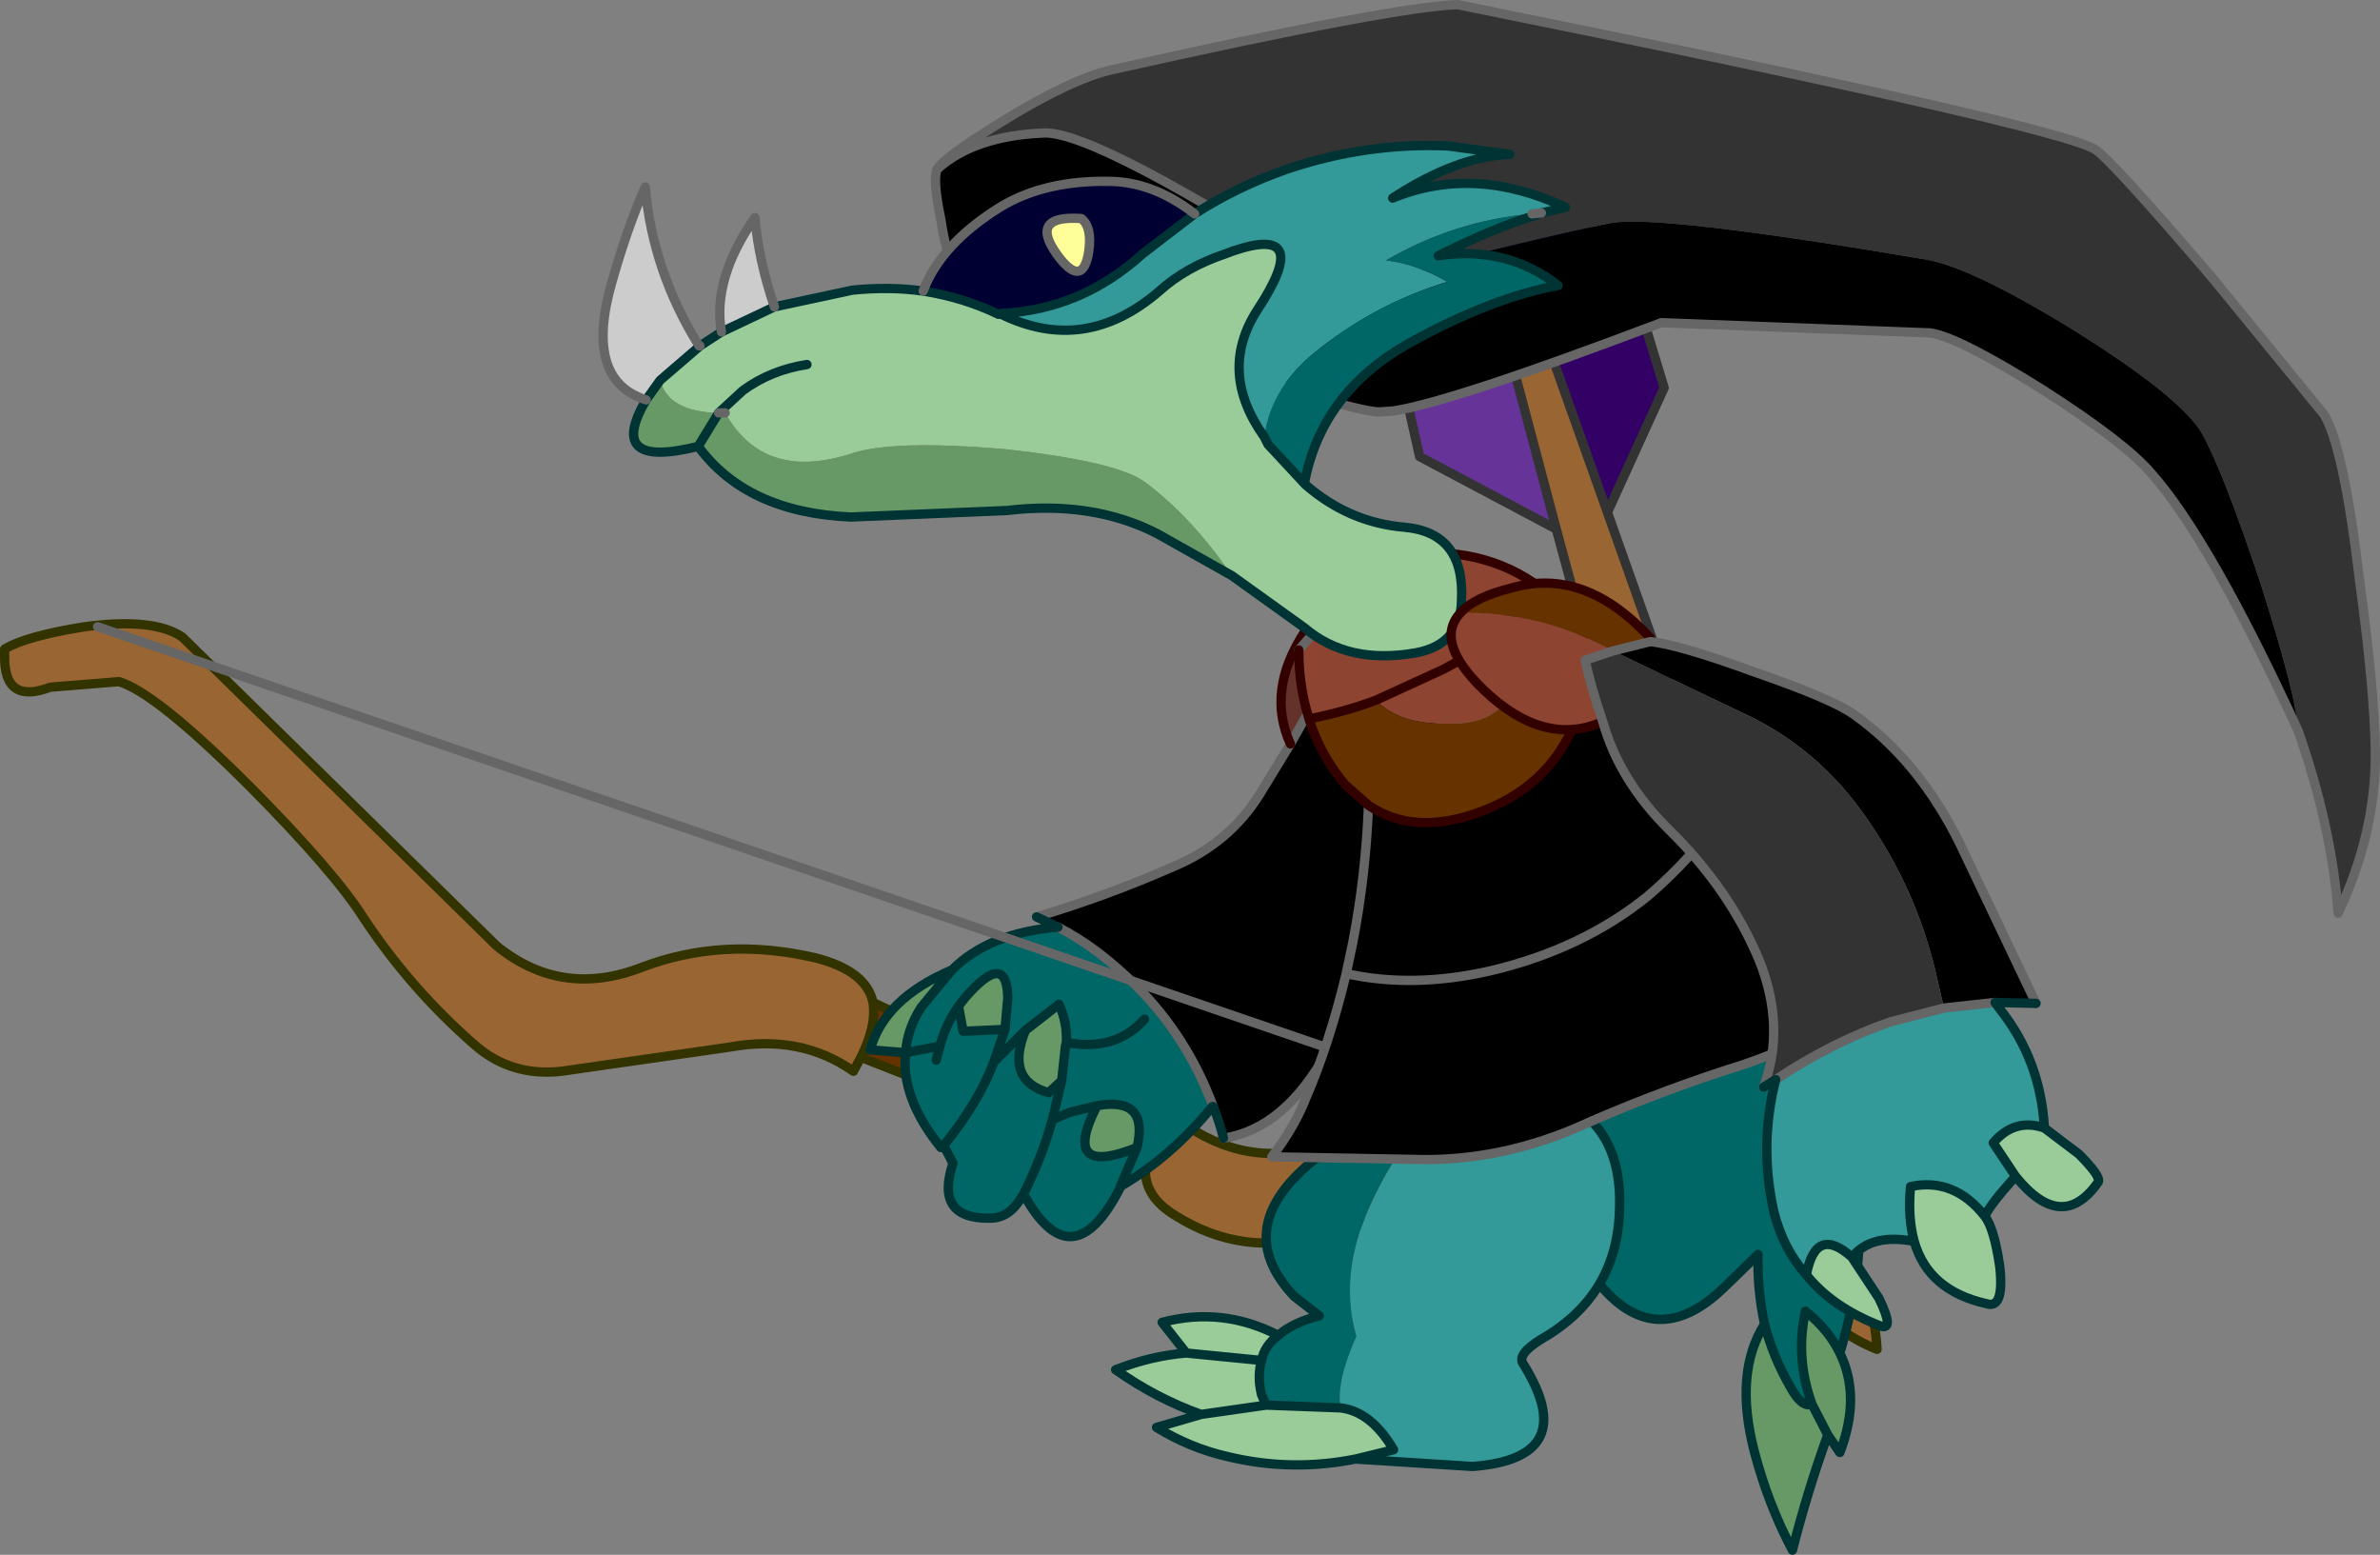
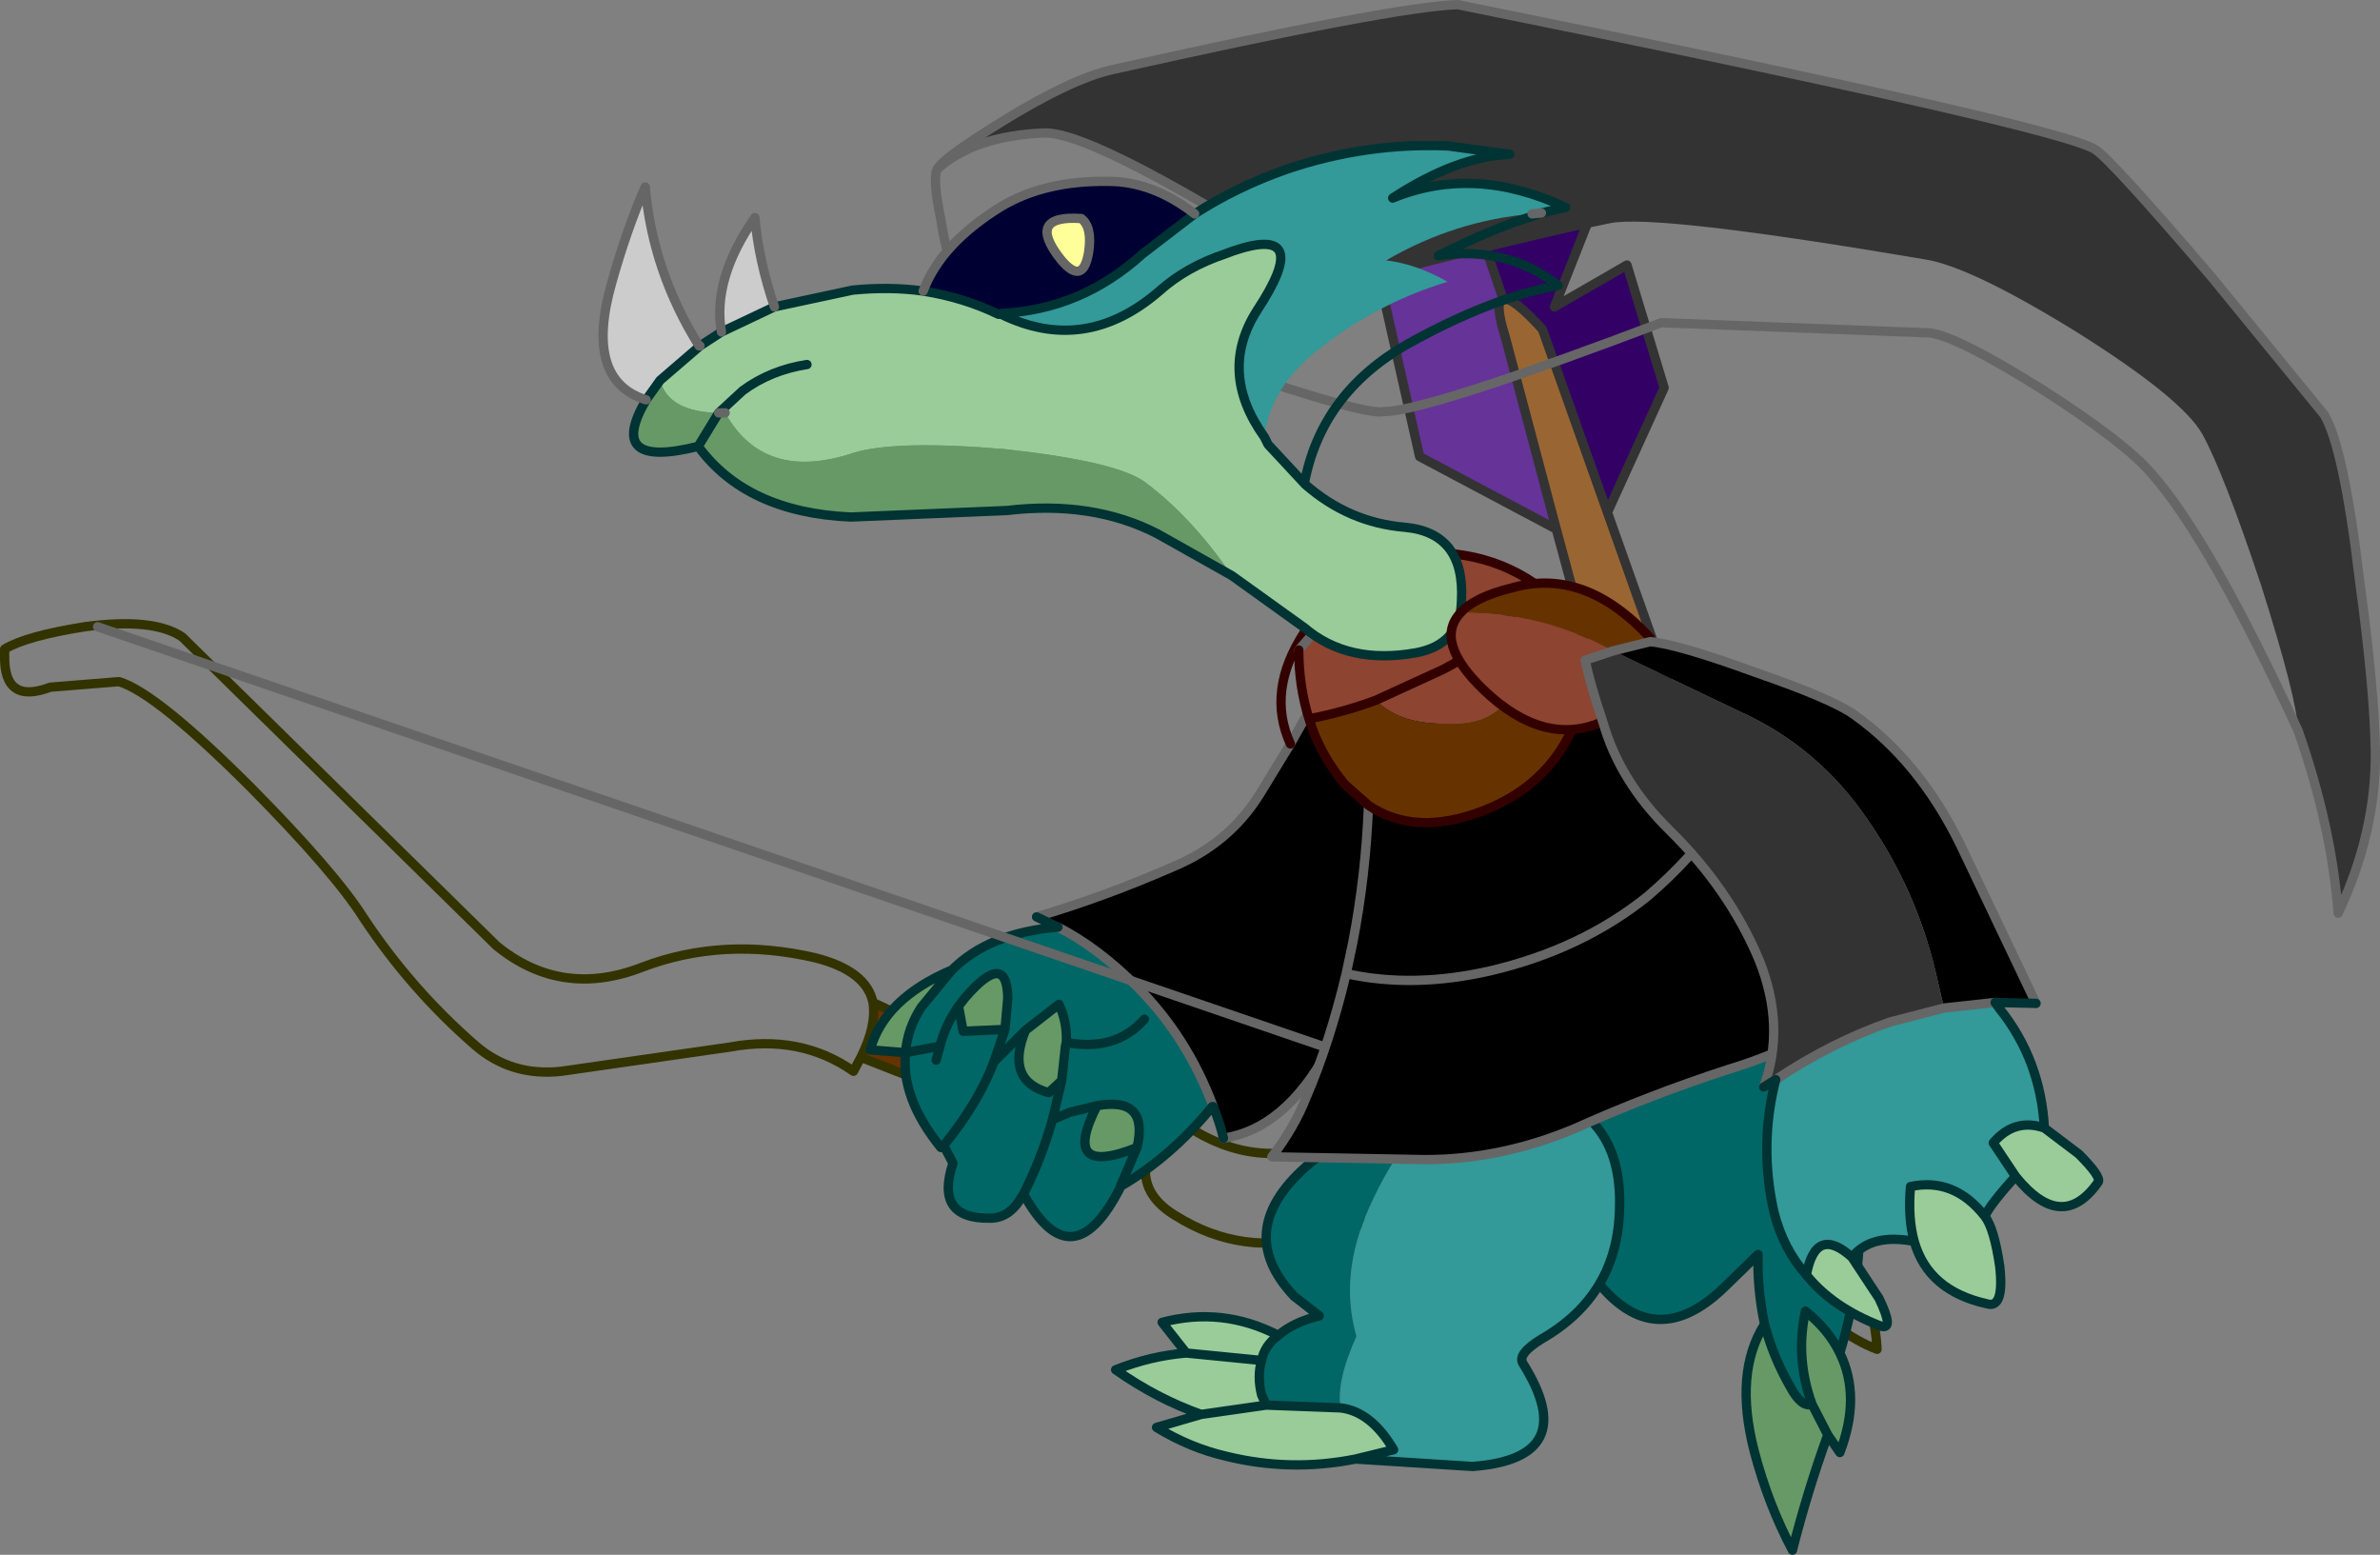
<svg xmlns="http://www.w3.org/2000/svg" height="83.6px" width="128.0px">
  <rect width="100%" height="100%" fill="#808080" stroke="none" />
  <g transform="matrix(1.0, 0.0, 0.0, 1.0, 77.75, 68.0)">
-     <path d="M-31.45 -11.15 L-31.85 -10.4 Q-34.7 -12.4 -38.5 -11.7 L-47.55 -10.4 Q-50.25 -10.1 -52.2 -11.8 -55.65 -14.8 -58.2 -18.65 -59.75 -21.1 -64.25 -25.65 -69.35 -30.75 -71.35 -31.35 L-75.05 -31.05 Q-77.55 -30.1 -77.5 -32.75 L-77.5 -33.1 Q-76.35 -33.8 -73.2 -34.3 -69.5 -34.8 -67.95 -33.75 L-51.05 -17.15 Q-47.55 -14.3 -43.2 -16.0 -38.85 -17.65 -33.9 -16.5 -31.15 -15.8 -30.8 -14.1 -30.6 -12.85 -31.45 -11.15 M-15.65 -6.95 L-14.85 -8.15 Q-11.15 -5.15 -7.15 -6.3 L1.3 -7.3 10.0 -7.0 Q14.2 -5.9 18.25 -3.35 22.95 -0.45 23.2 4.55 21.1 3.75 18.75 1.3 15.35 -2.15 10.95 -3.35 8.8 -3.95 2.0 -3.15 -4.3 -2.45 -6.75 -1.6 -10.9 -0.35 -14.55 -2.65 -16.2 -3.65 -16.15 -5.15 -16.2 -6.0 -15.65 -6.95" fill="#996633" fill-rule="evenodd" stroke="none" />
    <path d="M-31.45 -11.15 Q-30.6 -12.85 -30.8 -14.1 L-15.65 -6.95 Q-16.2 -6.0 -16.15 -5.15 L-31.45 -11.15" fill="#663300" fill-rule="evenodd" stroke="none" />
    <path d="M-30.8 -14.1 Q-31.15 -15.8 -33.9 -16.5 -38.85 -17.65 -43.2 -16.0 -47.55 -14.3 -51.05 -17.15 L-67.95 -33.75 Q-69.5 -34.8 -73.2 -34.3 -76.35 -33.8 -77.5 -33.1 L-77.5 -32.75 Q-77.55 -30.1 -75.05 -31.05 L-71.35 -31.35 Q-69.35 -30.75 -64.25 -25.65 -59.75 -21.1 -58.2 -18.65 -55.65 -14.8 -52.2 -11.8 -50.25 -10.1 -47.55 -10.4 L-38.5 -11.7 Q-34.7 -12.4 -31.85 -10.4 L-31.45 -11.15 Q-30.6 -12.85 -30.8 -14.1 L-15.65 -6.95 -14.85 -8.15 Q-11.15 -5.15 -7.15 -6.3 L1.3 -7.3 10.0 -7.0 Q14.2 -5.9 18.25 -3.35 22.95 -0.45 23.2 4.55 21.1 3.75 18.75 1.3 15.35 -2.15 10.95 -3.35 8.8 -3.95 2.0 -3.15 -4.3 -2.45 -6.75 -1.6 -10.9 -0.35 -14.55 -2.65 -16.2 -3.65 -16.15 -5.15 L-31.45 -11.15 M-16.15 -5.15 Q-16.2 -6.0 -15.65 -6.95" fill="none" stroke="#333300" stroke-linecap="round" stroke-linejoin="round" stroke-width="0.5" />
    <path d="M-3.95 -34.9 Q-2.15 -36.15 -0.6 -32.15 0.2 -30.05 -0.45 -28.0 -1.6 -23.8 -3.1 -19.35 -4.55 -14.8 -6.35 -11.5 -8.65 -7.3 -11.95 -6.8 -12.15 -7.65 -12.5 -8.5 -13.9 -12.25 -16.6 -14.95 -18.7 -17.05 -20.85 -18.15 L-22.0 -18.7 Q-18.3 -19.8 -14.65 -21.4 -11.65 -22.65 -10.0 -25.3 L-8.35 -28.0 -5.75 -32.6 Q-4.8 -34.3 -3.95 -34.9" fill="#000000" fill-rule="evenodd" stroke="none" />
-     <path d="M-8.35 -28.0 Q-9.65 -30.85 -7.6 -34.0 -6.45 -35.85 -4.65 -35.25 L-3.95 -34.9 Q-4.8 -34.3 -5.75 -32.6 L-8.35 -28.0" fill="#64322a" fill-rule="evenodd" stroke="none" />
    <path d="M-29.05 -11.4 L-30.95 -11.55 Q-30.2 -14.3 -26.55 -15.85 L-28.2 -13.85 Q-28.95 -12.7 -29.05 -11.4 M-26.2 -13.9 L-25.85 -14.35 Q-23.6 -16.95 -23.55 -14.35 L-23.7 -12.65 -25.95 -12.55 -26.2 -13.9 M-22.6 -12.6 L-20.8 -14.0 Q-20.35 -13.05 -20.4 -11.95 L-20.45 -11.75 -20.65 -9.9 -21.35 -9.25 Q-23.7 -9.9 -22.6 -12.6 M-16.6 -6.3 Q-20.75 -4.65 -18.75 -8.55 -15.95 -9.05 -16.6 -6.3" fill="#669966" fill-rule="evenodd" stroke="none" />
    <path d="M-12.5 -8.5 L-12.55 -8.5 Q-14.75 -5.8 -17.5 -4.2 L-17.5 -4.15 Q-20.1 0.95 -22.7 -3.8 L-22.8 -3.65 Q-23.45 -2.5 -24.5 -2.5 -27.5 -2.45 -26.5 -5.45 L-26.65 -5.75 -27.0 -6.4 -27.15 -6.3 Q-29.3 -8.95 -29.05 -11.4 -28.95 -12.7 -28.2 -13.85 L-26.55 -15.85 Q-24.55 -17.85 -20.85 -18.15 -18.7 -17.05 -16.6 -14.95 -13.9 -12.25 -12.5 -8.5 M-26.2 -13.9 Q-26.9 -12.9 -27.2 -11.75 L-29.05 -11.4 -27.2 -11.75 Q-26.9 -12.9 -26.2 -13.9 L-25.95 -12.55 -23.7 -12.65 -23.55 -14.35 Q-23.6 -16.95 -25.85 -14.35 L-26.2 -13.9 M-22.6 -12.6 L-24.3 -10.9 -23.7 -12.65 -24.3 -10.9 -22.6 -12.6 Q-23.7 -9.9 -21.35 -9.25 L-20.65 -9.9 -20.45 -11.75 -20.4 -11.95 Q-20.35 -13.05 -20.8 -14.0 L-22.6 -12.6 M-16.2 -13.2 Q-17.75 -11.45 -20.4 -11.95 -17.75 -11.45 -16.2 -13.2 M-27.4 -11.0 L-27.2 -11.75 -27.4 -11.0 M-22.7 -3.8 Q-21.7 -5.8 -21.15 -7.8 L-20.2 -8.2 -18.75 -8.55 -20.2 -8.2 -21.15 -7.8 Q-21.7 -5.8 -22.7 -3.8 M-27.0 -6.4 Q-25.1 -8.75 -24.3 -10.9 -25.1 -8.75 -27.0 -6.4 M-16.6 -6.3 L-17.5 -4.2 -16.6 -6.3 Q-15.95 -9.05 -18.75 -8.55 -20.75 -4.65 -16.6 -6.3 M-20.65 -9.9 L-21.15 -7.8 -20.65 -9.9" fill="#006666" fill-rule="evenodd" stroke="none" />
    <path d="M-27.0 -6.4 L-27.1 -6.3 -27.15 -6.3 -27.0 -6.4" fill="#339999" fill-rule="evenodd" stroke="none" />
    <path d="M-3.95 -34.9 Q-2.15 -36.15 -0.6 -32.15 0.2 -30.05 -0.45 -28.0 -1.6 -23.8 -3.1 -19.35 -4.55 -14.8 -6.35 -11.5 -8.65 -7.3 -11.95 -6.8 M-22.0 -18.7 Q-18.3 -19.8 -14.65 -21.4 -11.65 -22.65 -10.0 -25.3 L-8.35 -28.0 -5.75 -32.6 Q-4.8 -34.3 -3.95 -34.9 M-12.5 -8.5 Q-13.9 -12.25 -16.6 -14.95 -18.7 -17.05 -20.85 -18.15" fill="none" stroke="#666666" stroke-linecap="round" stroke-linejoin="round" stroke-width="0.5" />
    <path d="M-8.35 -28.0 Q-9.65 -30.85 -7.6 -34.0 -6.45 -35.85 -4.65 -35.25 L-3.95 -34.9" fill="none" stroke="#330000" stroke-linecap="round" stroke-linejoin="round" stroke-width="0.5" />
    <path d="M-11.95 -6.8 Q-12.15 -7.65 -12.5 -8.5 L-12.55 -8.5 Q-14.75 -5.8 -17.5 -4.2 L-17.5 -4.15 Q-20.1 0.95 -22.7 -3.8 L-22.8 -3.65 Q-23.45 -2.5 -24.5 -2.5 -27.5 -2.45 -26.5 -5.45 L-26.65 -5.75 -27.0 -6.4 -27.1 -6.3 -27.15 -6.3 Q-29.3 -8.95 -29.05 -11.4 L-30.95 -11.55 Q-30.2 -14.3 -26.55 -15.85 -24.55 -17.85 -20.85 -18.15 L-22.0 -18.7 M-26.55 -15.85 L-28.2 -13.85 Q-28.95 -12.7 -29.05 -11.4 L-27.2 -11.75 Q-26.9 -12.9 -26.2 -13.9 L-25.85 -14.35 Q-23.6 -16.95 -23.55 -14.35 L-23.7 -12.65 -24.3 -10.9 -22.6 -12.6 -20.8 -14.0 Q-20.35 -13.05 -20.4 -11.95 -17.75 -11.45 -16.2 -13.2 M-26.2 -13.9 L-25.95 -12.55 -23.7 -12.65 M-27.2 -11.75 L-27.4 -11.0 M-24.3 -10.9 Q-25.1 -8.75 -27.0 -6.4 M-18.75 -8.55 L-20.2 -8.2 -21.15 -7.8 Q-21.7 -5.8 -22.7 -3.8 M-22.6 -12.6 Q-23.7 -9.9 -21.35 -9.25 L-20.65 -9.9 -20.45 -11.75 -20.4 -11.95 M-21.15 -7.8 L-20.65 -9.9 M-17.5 -4.2 L-16.6 -6.3 Q-20.75 -4.65 -18.75 -8.55 -15.95 -9.05 -16.6 -6.3" fill="none" stroke="#003333" stroke-linecap="round" stroke-linejoin="round" stroke-width="0.5" />
    <path d="M-72.5 -34.3 L18.2 -3.25" fill="none" stroke="#666666" stroke-linecap="round" stroke-linejoin="round" stroke-width="0.5" />
    <path d="M8.7 -40.45 L11.75 -47.15 9.75 -53.75 5.85 -51.5 8.2 -57.45 5.6 -63.8 2.7 -55.1 1.9 -55.4 3.1 -51.9 Q3.55 -52.1 5.2 -50.3 L8.7 -40.45" fill="#330066" fill-rule="evenodd" stroke="none" />
    <path d="M14.2 -18.2 L16.1 -18.1 14.6 -23.3 Q13.45 -27.15 8.7 -40.45 L5.2 -50.3 Q3.55 -52.1 3.1 -51.9 2.6 -51.8 3.2 -49.9 L5.95 -39.55 Q9.65 -25.8 10.95 -21.95 11.95 -19.2 13.2 -17.1 L14.2 -18.2" fill="#996633" fill-rule="evenodd" stroke="none" />
    <path d="M1.9 -55.4 L-4.7 -58.1 -1.4 -43.45 5.95 -39.55 3.2 -49.9 Q2.6 -51.8 3.1 -51.9 L1.9 -55.4" fill="#663399" fill-rule="evenodd" stroke="none" />
    <path d="M19.45 -3.55 L14.2 -18.2 13.2 -17.1 11.25 -15.1 19.45 -3.55" fill="#999999" fill-rule="evenodd" stroke="none" />
    <path d="M19.45 -3.55 L19.6 -3.4 19.1 -18.1 16.1 -18.1 14.2 -18.2 19.45 -3.55" fill="#000000" fill-rule="evenodd" stroke="none" />
    <path d="M16.1 -18.1 L19.1 -18.1 19.6 -3.4 19.45 -3.55 14.2 -18.2 16.1 -18.1 14.6 -23.3 Q13.45 -27.15 8.7 -40.45 L11.75 -47.15 9.75 -53.75 5.85 -51.5 8.2 -57.45 5.6 -63.8 2.7 -55.1 1.9 -55.4 -4.7 -58.1 -1.4 -43.45 5.95 -39.55 Q9.65 -25.8 10.95 -21.95 11.95 -19.2 13.2 -17.1 L11.25 -15.1 19.45 -3.55 M3.1 -51.9 Q3.55 -52.1 5.2 -50.3 L8.7 -40.45 M13.2 -17.1 L14.2 -18.2 M3.1 -51.9 Q2.6 -51.8 3.2 -49.9 L5.95 -39.55 M1.9 -55.4 L3.1 -51.9" fill="none" stroke="#333333" stroke-linecap="round" stroke-linejoin="round" stroke-width="0.5" />
    <path d="M17.15 3.2 Q16.75 1.3 16.8 -0.55 L14.95 1.25 Q11.25 4.8 8.15 0.9 5.5 -2.45 4.0 -4.85 3.05 -9.3 4.4 -13.05 5.8 -16.95 8.85 -17.85 L9.5 -18.0 10.35 -18.05 Q12.7 -18.1 13.5 -15.85 L13.55 -15.7 Q15.55 -10.35 21.0 -13.4 L22.15 -4.25 Q22.6 0.1 21.2 4.75 20.6 3.5 19.35 2.5 18.8 5.0 19.7 7.5 19.15 7.7 18.55 6.6 17.6 4.95 17.15 3.2" fill="#006666" fill-rule="evenodd" stroke="none" />
    <path d="M17.15 3.2 Q17.6 4.95 18.55 6.6 19.15 7.7 19.7 7.5 18.8 5.0 19.35 2.5 20.6 3.5 21.2 4.75 22.35 7.1 21.2 10.1 L20.55 9.15 Q19.45 12.2 18.65 15.35 17.35 12.9 16.6 10.05 15.5 5.8 17.15 3.2 M19.7 7.5 L20.55 9.15 19.7 7.5" fill="#669966" fill-rule="evenodd" stroke="none" />
    <path d="M21.2 4.75 Q22.6 0.1 22.15 -4.25 L21.0 -13.4 Q15.55 -10.35 13.55 -15.7 L13.5 -15.85 Q12.7 -18.1 10.35 -18.05 L9.5 -18.0 8.85 -17.85 Q5.8 -16.95 4.4 -13.05 3.05 -9.3 4.0 -4.85 5.5 -2.45 8.15 0.9 11.25 4.8 14.95 1.25 L16.8 -0.55 Q16.75 1.3 17.15 3.2 17.6 4.95 18.55 6.6 19.15 7.7 19.7 7.5 18.8 5.0 19.35 2.5 20.6 3.5 21.2 4.75 22.35 7.1 21.2 10.1 L20.55 9.15 Q19.45 12.2 18.65 15.35 17.35 12.9 16.6 10.05 15.5 5.8 17.15 3.2 M20.55 9.15 L19.7 7.5" fill="none" stroke="#003333" stroke-linecap="round" stroke-linejoin="round" stroke-width="0.5" />
    <path d="M-27.35 -58.9 Q-27.05 -59.5 -23.8 -61.5 -20.15 -63.75 -17.95 -64.25 -2.75 -67.65 0.65 -67.75 33.1 -61.2 34.95 -59.95 35.85 -59.35 41.2 -53.1 L47.25 -45.7 Q48.3 -43.95 49.15 -36.8 49.95 -30.95 50.0 -27.6 50.05 -23.25 48.0 -18.9 47.65 -23.55 45.85 -28.7 45.8 -30.4 43.85 -36.55 41.85 -42.55 40.7 -44.65 39.6 -46.6 33.85 -50.2 28.25 -53.65 25.8 -54.05 11.35 -56.5 8.85 -56.0 5.1 -55.25 -5.65 -52.5 -18.75 -60.95 -21.6 -60.85 -25.35 -60.7 -27.35 -58.9" fill="#333333" fill-rule="evenodd" stroke="none" />
-     <path d="M45.85 -28.7 Q41.1 -39.0 37.95 -42.55 36.55 -44.2 32.1 -47.05 27.55 -49.9 26.05 -50.1 L11.6 -50.65 Q0.25 -46.35 -2.85 -45.9 L-3.6 -45.85 Q-5.35 -45.95 -13.8 -48.9 -21.95 -51.85 -23.2 -52.7 -23.85 -53.1 -24.6 -53.3 L-26.25 -53.5 Q-26.8 -53.85 -27.15 -56.2 -27.6 -58.35 -27.35 -58.9 -25.35 -60.7 -21.6 -60.85 -18.75 -60.95 -5.65 -52.5 5.1 -55.25 8.85 -56.0 11.35 -56.5 25.8 -54.05 28.25 -53.65 33.85 -50.2 39.6 -46.6 40.7 -44.65 41.85 -42.55 43.85 -36.55 45.8 -30.4 45.85 -28.7" fill="#000000" fill-rule="evenodd" stroke="none" />
    <path d="M-27.35 -58.9 Q-27.05 -59.5 -23.8 -61.5 -20.15 -63.75 -17.95 -64.25 -2.75 -67.65 0.65 -67.75 33.1 -61.2 34.95 -59.95 35.85 -59.35 41.2 -53.1 L47.25 -45.7 Q48.3 -43.95 49.15 -36.8 49.95 -30.95 50.0 -27.6 50.05 -23.25 48.0 -18.9 47.65 -23.55 45.85 -28.7 41.1 -39.0 37.95 -42.55 36.55 -44.2 32.1 -47.05 27.55 -49.9 26.05 -50.1 L11.6 -50.65 Q0.25 -46.35 -2.85 -45.9 L-3.6 -45.85 Q-5.35 -45.95 -13.8 -48.9 -21.95 -51.85 -23.2 -52.7 -23.85 -53.1 -24.6 -53.3 -25.65 -53.0 -26.25 -53.5 -26.8 -53.85 -27.15 -56.2 -27.6 -58.35 -27.35 -58.9 -25.35 -60.7 -21.6 -60.85 -18.75 -60.95 -5.65 -52.5 M-26.25 -53.5 L-24.6 -53.3" fill="none" stroke="#666666" stroke-linecap="round" stroke-linejoin="round" stroke-width="0.5" />
    <path d="M1.05 -9.9 L4.25 -9.4 Q9.55 -8.5 9.35 -3.0 9.25 1.65 5.15 4.0 3.85 4.8 4.15 5.3 7.35 10.4 1.45 10.85 L-4.85 10.45 -2.8 9.95 Q-4.0 7.9 -5.65 7.7 -5.9 6.3 -4.8 3.85 -5.75 0.55 -4.1 -3.1 -2.2 -7.35 1.05 -9.9" fill="#339999" fill-rule="evenodd" stroke="none" />
    <path d="M1.05 -9.9 Q-2.2 -7.35 -4.1 -3.1 -5.75 0.55 -4.8 3.85 -5.9 6.3 -5.65 7.7 L-9.65 7.55 -9.9 7.0 Q-10.15 6.0 -9.9 5.15 -9.75 4.35 -9.0 3.8 -8.2 3.1 -6.8 2.75 L-8.15 1.7 Q-11.55 -1.9 -7.25 -5.5 L-6.15 -6.35 -3.0 -8.75 -0.95 -10.1 1.05 -9.9" fill="#006666" fill-rule="evenodd" stroke="none" />
    <path d="M-5.65 7.7 Q-4.0 7.9 -2.8 9.95 L-4.85 10.45 Q-8.35 11.15 -11.8 10.3 -13.75 9.85 -15.55 8.75 L-13.15 8.05 Q-15.55 7.2 -17.75 5.65 -15.85 4.9 -13.95 4.75 L-15.25 3.1 Q-12.0 2.25 -9.0 3.8 -9.75 4.35 -9.9 5.15 -10.15 6.0 -9.9 7.0 L-9.65 7.55 -5.65 7.7 M-13.95 4.75 L-9.9 5.15 -13.95 4.75 M-13.15 8.05 L-9.65 7.55 -13.15 8.05" fill="#99cc99" fill-rule="evenodd" stroke="none" />
    <path d="M-4.85 10.45 L1.45 10.85 Q7.35 10.4 4.15 5.3 3.85 4.8 5.15 4.0 9.25 1.65 9.35 -3.0 9.55 -8.5 4.25 -9.4 L1.05 -9.9 -0.95 -10.1 -3.0 -8.75 -6.15 -6.35 -7.25 -5.5 Q-11.55 -1.9 -8.15 1.7 L-6.8 2.75 Q-8.2 3.1 -9.0 3.8 -9.75 4.35 -9.9 5.15 -10.15 6.0 -9.9 7.0 L-9.65 7.55 -5.65 7.7 Q-4.0 7.9 -2.8 9.95 L-4.85 10.45 Q-8.35 11.15 -11.8 10.3 -13.75 9.85 -15.55 8.75 L-13.15 8.05 Q-15.55 7.2 -17.75 5.65 -15.85 4.9 -13.95 4.75 L-15.25 3.1 Q-12.0 2.25 -9.0 3.8 M-9.65 7.55 L-13.15 8.05 M-9.9 5.15 L-13.95 4.75" fill="none" stroke="#003333" stroke-linecap="round" stroke-linejoin="round" stroke-width="0.5" />
    <path d="M4.75 -36.65 Q4.75 -36.65 4.85 -36.6 L3.4 -34.7 Q3.85 -31.35 3.55 -30.75 2.65 -29.1 0.45 -29.1 -2.4 -28.95 -3.75 -30.35 -5.5 -29.7 -7.35 -29.35 -7.9 -31.1 -7.9 -33.05 L-3.7 -37.9 -3.3 -38.05 Q1.45 -38.9 4.75 -36.65 M3.2 -36.25 L3.4 -34.7 Q2.0 -33.1 -0.15 -32.0 L-3.75 -30.35 -0.15 -32.0 Q2.0 -33.1 3.4 -34.7 L3.2 -36.25" fill="#8d4431" fill-rule="evenodd" stroke="none" />
    <path d="M-7.35 -29.35 Q-5.5 -29.7 -3.75 -30.35 -2.4 -28.95 0.45 -29.1 2.65 -29.1 3.55 -30.75 3.85 -31.35 3.4 -34.7 L4.85 -36.6 Q6.6 -35.4 7.3 -33.9 8.05 -32.1 7.2 -29.8 5.9 -25.9 2.0 -24.4 -1.65 -23.0 -4.15 -24.7 L-5.4 -25.8 Q-6.75 -27.4 -7.35 -29.35" fill="#663300" fill-rule="evenodd" stroke="none" />
    <path d="M-4.15 -24.7 Q-1.65 -23.0 2.0 -24.4 5.9 -25.9 7.2 -29.8 8.05 -32.1 7.3 -33.9 L8.1 -33.35 Q11.1 -31.1 13.55 -26.95 L14.95 -24.3 16.9 -19.45 Q18.4 -14.95 21.5 -13.55 19.0 -11.65 15.2 -10.5 10.9 -9.1 6.9 -7.3 2.95 -5.65 -1.1 -5.65 L-9.35 -5.8 Q-8.15 -7.35 -7.5 -9.0 -6.25 -11.9 -5.35 -15.65 L-5.0 -17.3 Q-4.3 -20.9 -4.15 -24.7 M14.95 -24.3 Q13.25 -21.85 10.85 -19.8 7.3 -16.95 2.4 -15.8 -1.75 -14.85 -5.35 -15.65 -1.75 -14.85 2.4 -15.8 7.3 -16.95 10.85 -19.8 13.25 -21.85 14.95 -24.3" fill="#000000" fill-rule="evenodd" stroke="none" />
    <path d="M4.85 -36.6 Q4.75 -36.65 4.75 -36.65 M-3.7 -37.9 L-7.9 -33.05 M7.3 -33.9 Q6.6 -35.4 4.85 -36.6 M-5.35 -15.65 Q-1.75 -14.85 2.4 -15.8 7.3 -16.95 10.85 -19.8 13.25 -21.85 14.95 -24.3 L13.55 -26.95 Q11.1 -31.1 8.1 -33.35 L7.3 -33.9 M14.95 -24.3 L16.9 -19.45 Q18.4 -14.95 21.5 -13.55 19.0 -11.65 15.2 -10.5 10.9 -9.1 6.9 -7.3 2.95 -5.65 -1.1 -5.65 L-9.35 -5.8 Q-8.15 -7.35 -7.5 -9.0 -6.25 -11.9 -5.35 -15.65 L-5.0 -17.3 Q-4.3 -20.9 -4.15 -24.7" fill="none" stroke="#666666" stroke-linecap="round" stroke-linejoin="round" stroke-width="0.5" />
    <path d="M4.75 -36.65 Q1.45 -38.9 -3.3 -38.05 L-3.7 -37.9 M-7.9 -33.05 Q-7.9 -31.1 -7.35 -29.35 -5.5 -29.7 -3.75 -30.35 L-0.15 -32.0 Q2.0 -33.1 3.4 -34.7 L3.2 -36.25 M-4.15 -24.7 Q-1.65 -23.0 2.0 -24.4 5.9 -25.9 7.2 -29.8 8.05 -32.1 7.3 -33.9 M4.85 -36.6 L3.4 -34.7 M-4.15 -24.7 L-5.4 -25.8 Q-6.75 -27.4 -7.35 -29.35" fill="none" stroke="#330000" stroke-linecap="round" stroke-linejoin="round" stroke-width="0.5" />
    <path d="M5.15 -56.55 L4.75 -56.4 4.65 -56.5 5.15 -56.55 4.65 -56.5 Q0.5 -56.15 -3.2 -54.0 -1.55 -53.8 0.1 -52.85 -3.85 -51.65 -7.1 -49.0 -9.45 -47.05 -9.75 -44.5 -12.25 -48.0 -10.15 -51.3 -7.05 -56.0 -11.45 -54.5 L-11.85 -54.35 Q-13.95 -53.65 -15.4 -52.35 -19.4 -48.9 -23.9 -51.1 L-23.9 -51.15 Q-19.6 -51.35 -16.3 -54.35 L-13.5 -56.5 Q-11.25 -57.95 -8.55 -58.9 -4.25 -60.35 0.15 -60.15 L3.45 -59.7 Q0.6 -59.6 -2.85 -57.35 1.55 -59.15 6.45 -56.85 L5.15 -56.55" fill="#339999" fill-rule="evenodd" stroke="none" />
-     <path d="M4.65 -56.5 L4.75 -56.4 Q2.6 -55.75 -0.4 -54.25 3.3 -54.8 6.05 -52.65 2.45 -52.0 -2.05 -49.5 -6.7 -46.85 -7.6 -42.0 L-7.55 -41.95 -9.55 -44.1 -9.75 -44.5 Q-9.45 -47.05 -7.1 -49.0 -3.85 -51.65 0.1 -52.85 -1.55 -53.8 -3.2 -54.0 0.5 -56.15 4.65 -56.5" fill="#006666" fill-rule="evenodd" stroke="none" />
    <path d="M-43.0 -46.5 Q-46.35 -47.55 -44.85 -52.8 -44.05 -55.65 -43.05 -57.95 -42.65 -53.4 -40.15 -49.4 L-40.1 -49.4 -42.25 -47.55 -43.0 -46.5 M-38.95 -50.15 Q-39.45 -53.0 -37.15 -56.3 -36.95 -54.0 -36.1 -51.5 L-38.95 -50.15" fill="#cccccc" fill-rule="evenodd" stroke="none" />
    <path d="M-7.55 -41.95 Q-5.2 -39.9 -2.2 -39.65 1.05 -39.35 0.85 -35.7 0.8 -33.35 -1.6 -32.9 -5.25 -32.25 -7.6 -34.25 L-11.5 -37.05 Q-13.65 -40.2 -16.2 -42.1 -17.75 -43.2 -23.7 -43.85 -29.6 -44.35 -31.85 -43.65 -36.65 -42.05 -38.75 -45.8 L-39.1 -45.8 -37.8 -47.0 Q-36.3 -48.1 -34.35 -48.4 -36.3 -48.1 -37.8 -47.0 L-39.1 -45.8 Q-41.8 -45.85 -42.25 -47.55 L-40.1 -49.4 -39.95 -49.5 -38.95 -50.15 -36.1 -51.5 -31.9 -52.4 Q-29.9 -52.6 -28.1 -52.35 -25.9 -52.0 -24.05 -51.1 L-23.9 -51.1 Q-19.4 -48.9 -15.4 -52.35 -13.95 -53.65 -11.85 -54.35 L-11.45 -54.5 Q-7.05 -56.0 -10.15 -51.3 -12.25 -48.0 -9.75 -44.5 L-9.55 -44.1 -7.55 -41.95" fill="#99cc99" fill-rule="evenodd" stroke="none" />
    <path d="M-11.5 -37.05 L-15.5 -39.3 Q-19.0 -41.1 -23.6 -40.55 L-32.0 -40.2 Q-37.6 -40.45 -40.2 -44.0 -45.2 -42.75 -43.0 -46.5 L-42.25 -47.55 Q-41.8 -45.85 -39.1 -45.8 L-38.75 -45.8 Q-36.65 -42.05 -31.85 -43.65 -29.6 -44.35 -23.7 -43.85 -17.75 -43.2 -16.2 -42.1 -13.65 -40.2 -11.5 -37.05 M-40.2 -44.0 L-39.1 -45.8 -40.2 -44.0" fill="#669966" fill-rule="evenodd" stroke="none" />
    <path d="M-28.1 -52.35 Q-27.15 -54.9 -23.9 -56.9 -21.55 -58.3 -18.15 -58.25 -15.75 -58.25 -13.5 -56.5 L-16.3 -54.35 Q-19.6 -51.35 -23.9 -51.15 L-24.05 -51.1 Q-25.9 -52.0 -28.1 -52.35 M-19.2 -54.45 Q-19.0 -55.8 -19.6 -56.25 -22.6 -56.45 -20.7 -54.05 -19.5 -52.6 -19.2 -54.45" fill="#000033" fill-rule="evenodd" stroke="none" />
    <path d="M-24.05 -51.1 L-23.9 -51.15 -23.9 -51.1 -24.05 -51.1" fill="#66cccc" fill-rule="evenodd" stroke="none" />
    <path d="M-19.2 -54.45 Q-19.5 -52.6 -20.7 -54.05 -22.6 -56.45 -19.6 -56.25 -19.0 -55.8 -19.2 -54.45" fill="#ffff99" fill-rule="evenodd" stroke="none" />
    <path d="M4.75 -56.4 L5.15 -56.55 6.45 -56.85 Q1.55 -59.15 -2.85 -57.35 0.6 -59.6 3.45 -59.7 L0.15 -60.15 Q-4.25 -60.35 -8.55 -58.9 -11.25 -57.95 -13.5 -56.5 L-16.3 -54.35 Q-19.6 -51.35 -23.9 -51.15 L-24.05 -51.1 -23.9 -51.1 Q-19.4 -48.9 -15.4 -52.35 -13.95 -53.65 -11.85 -54.35 L-11.45 -54.5 Q-7.05 -56.0 -10.15 -51.3 -12.25 -48.0 -9.75 -44.5 L-9.55 -44.1 -7.55 -41.95 Q-5.2 -39.9 -2.2 -39.65 1.05 -39.35 0.85 -35.7 0.8 -33.35 -1.6 -32.9 -5.25 -32.25 -7.6 -34.25 L-11.5 -37.05 -15.5 -39.3 Q-19.0 -41.1 -23.6 -40.55 L-32.0 -40.2 Q-37.6 -40.45 -40.2 -44.0 -45.2 -42.75 -43.0 -46.5 L-42.25 -47.55 -40.1 -49.4 -39.95 -49.5 -38.95 -50.15 -36.1 -51.5 -31.9 -52.4 Q-29.9 -52.6 -28.1 -52.35 -25.9 -52.0 -24.05 -51.1 M4.75 -56.4 Q2.6 -55.75 -0.4 -54.25 3.3 -54.8 6.05 -52.65 2.45 -52.0 -2.05 -49.5 -6.7 -46.85 -7.6 -42.0 L-7.55 -41.95 M-39.1 -45.8 L-37.8 -47.0 Q-36.3 -48.1 -34.35 -48.4 M-39.1 -45.8 L-40.2 -44.0" fill="none" stroke="#003333" stroke-linecap="round" stroke-linejoin="round" stroke-width="0.5" />
    <path d="M5.15 -56.55 L4.65 -56.5 M-43.0 -46.5 Q-46.35 -47.55 -44.85 -52.8 -44.05 -55.65 -43.05 -57.95 -42.65 -53.4 -40.15 -49.4 L-40.1 -49.4 M-38.95 -50.15 Q-39.45 -53.0 -37.15 -56.3 -36.95 -54.0 -36.1 -51.5 M-28.1 -52.35 Q-27.15 -54.9 -23.9 -56.9 -21.55 -58.3 -18.15 -58.25 -15.75 -58.25 -13.5 -56.5 M-39.1 -45.8 L-38.75 -45.8 M-19.2 -54.45 Q-19.0 -55.8 -19.6 -56.25 -22.6 -56.45 -20.7 -54.05 -19.5 -52.6 -19.2 -54.45" fill="none" stroke="#666666" stroke-linecap="round" stroke-linejoin="round" stroke-width="0.5" />
    <path d="M11.0 -33.5 L9.0 -33.0 8.2 -33.4 Q4.8 -35.1 0.8 -35.05 1.55 -35.9 3.6 -36.4 7.5 -37.5 11.0 -33.7 L11.0 -33.5" fill="#663300" fill-rule="evenodd" stroke="none" />
    <path d="M9.0 -33.0 L11.0 -33.5 Q12.55 -33.35 16.65 -31.85 20.85 -30.4 22.0 -29.55 25.5 -27.05 27.7 -22.55 L31.75 -14.05 29.55 -14.1 26.8 -13.8 26.35 -15.75 Q25.3 -20.15 22.75 -23.85 20.05 -27.85 15.8 -29.75 L9.0 -33.0" fill="#000000" fill-rule="evenodd" stroke="none" />
    <path d="M0.8 -35.05 Q4.8 -35.1 8.2 -33.4 L9.0 -33.0 7.5 -32.5 Q7.8 -31.1 8.45 -29.2 5.3 -27.8 2.05 -30.9 -0.65 -33.5 0.8 -35.05" fill="#8d4431" fill-rule="evenodd" stroke="none" />
    <path d="M8.45 -29.2 Q7.8 -31.1 7.5 -32.5 L9.0 -33.0 15.8 -29.75 Q20.05 -27.85 22.75 -23.85 25.3 -20.15 26.35 -15.75 L26.8 -13.8 23.9 -13.05 Q20.75 -11.95 17.75 -9.95 L17.1 -9.55 Q18.3 -12.8 16.85 -16.4 15.25 -20.2 12.05 -23.35 9.35 -26.0 8.45 -29.2" fill="#333333" fill-rule="evenodd" stroke="none" />
    <path d="M17.75 -9.95 Q20.75 -11.95 23.9 -13.05 L26.8 -13.8 29.55 -14.1 29.8 -13.75 Q32.0 -11.0 32.2 -7.35 30.6 -7.9 29.45 -6.55 L30.65 -4.75 Q29.25 -3.2 29.0 -2.6 27.35 -4.7 25.0 -4.2 24.85 -2.5 25.2 -1.25 22.9 -1.7 21.85 -0.4 19.9 -2.15 19.4 0.55 18.15 -0.85 17.65 -2.85 16.85 -6.45 17.75 -9.95" fill="#339999" fill-rule="evenodd" stroke="none" />
    <path d="M32.2 -7.35 L34.05 -5.95 Q35.25 -4.75 35.1 -4.45 33.15 -1.65 30.65 -4.75 L29.45 -6.55 Q30.6 -7.9 32.2 -7.35 M29.0 -2.6 Q29.5 -1.95 29.8 0.1 30.05 2.4 29.1 2.1 25.95 1.4 25.2 -1.25 24.85 -2.5 25.0 -4.2 27.35 -4.7 29.0 -2.6 M21.85 -0.4 L23.3 1.8 Q24.15 3.55 23.4 3.3 20.8 2.3 19.4 0.55 19.9 -2.15 21.85 -0.4" fill="#99cc99" fill-rule="evenodd" stroke="none" />
    <path d="M11.0 -33.5 L11.0 -33.7 Q7.5 -37.5 3.6 -36.4 1.55 -35.9 0.8 -35.05 -0.65 -33.5 2.05 -30.9 5.3 -27.8 8.45 -29.2" fill="none" stroke="#330000" stroke-linecap="round" stroke-linejoin="round" stroke-width="0.5" />
    <path d="M9.0 -33.0 L11.0 -33.5 Q12.55 -33.35 16.65 -31.85 20.85 -30.4 22.0 -29.55 25.5 -27.05 27.7 -22.55 L31.75 -14.05 M9.0 -33.0 L7.5 -32.5 Q7.8 -31.1 8.45 -29.2 9.35 -26.0 12.05 -23.35 15.25 -20.2 16.85 -16.4 18.3 -12.8 17.1 -9.55 M17.75 -9.95 Q20.75 -11.95 23.9 -13.05 L26.8 -13.8 29.55 -14.1" fill="none" stroke="#666666" stroke-linecap="round" stroke-linejoin="round" stroke-width="0.5" />
    <path d="M17.1 -9.55 L17.75 -9.95 Q16.85 -6.45 17.65 -2.85 18.15 -0.85 19.4 0.55 20.8 2.3 23.4 3.3 24.15 3.55 23.3 1.8 L21.85 -0.4 Q19.9 -2.15 19.4 0.55 M31.75 -14.05 L29.55 -14.1 29.8 -13.75 Q32.0 -11.0 32.2 -7.35 L34.05 -5.95 Q35.25 -4.75 35.1 -4.45 33.15 -1.65 30.65 -4.75 29.25 -3.2 29.0 -2.6 29.5 -1.95 29.8 0.1 30.05 2.4 29.1 2.1 25.95 1.4 25.2 -1.25 22.9 -1.7 21.85 -0.4 M32.2 -7.35 Q30.6 -7.9 29.45 -6.55 L30.65 -4.75 M29.0 -2.6 Q27.35 -4.7 25.0 -4.2 24.85 -2.5 25.2 -1.25" fill="none" stroke="#003333" stroke-linecap="round" stroke-linejoin="round" stroke-width="0.5" />
  </g>
</svg>